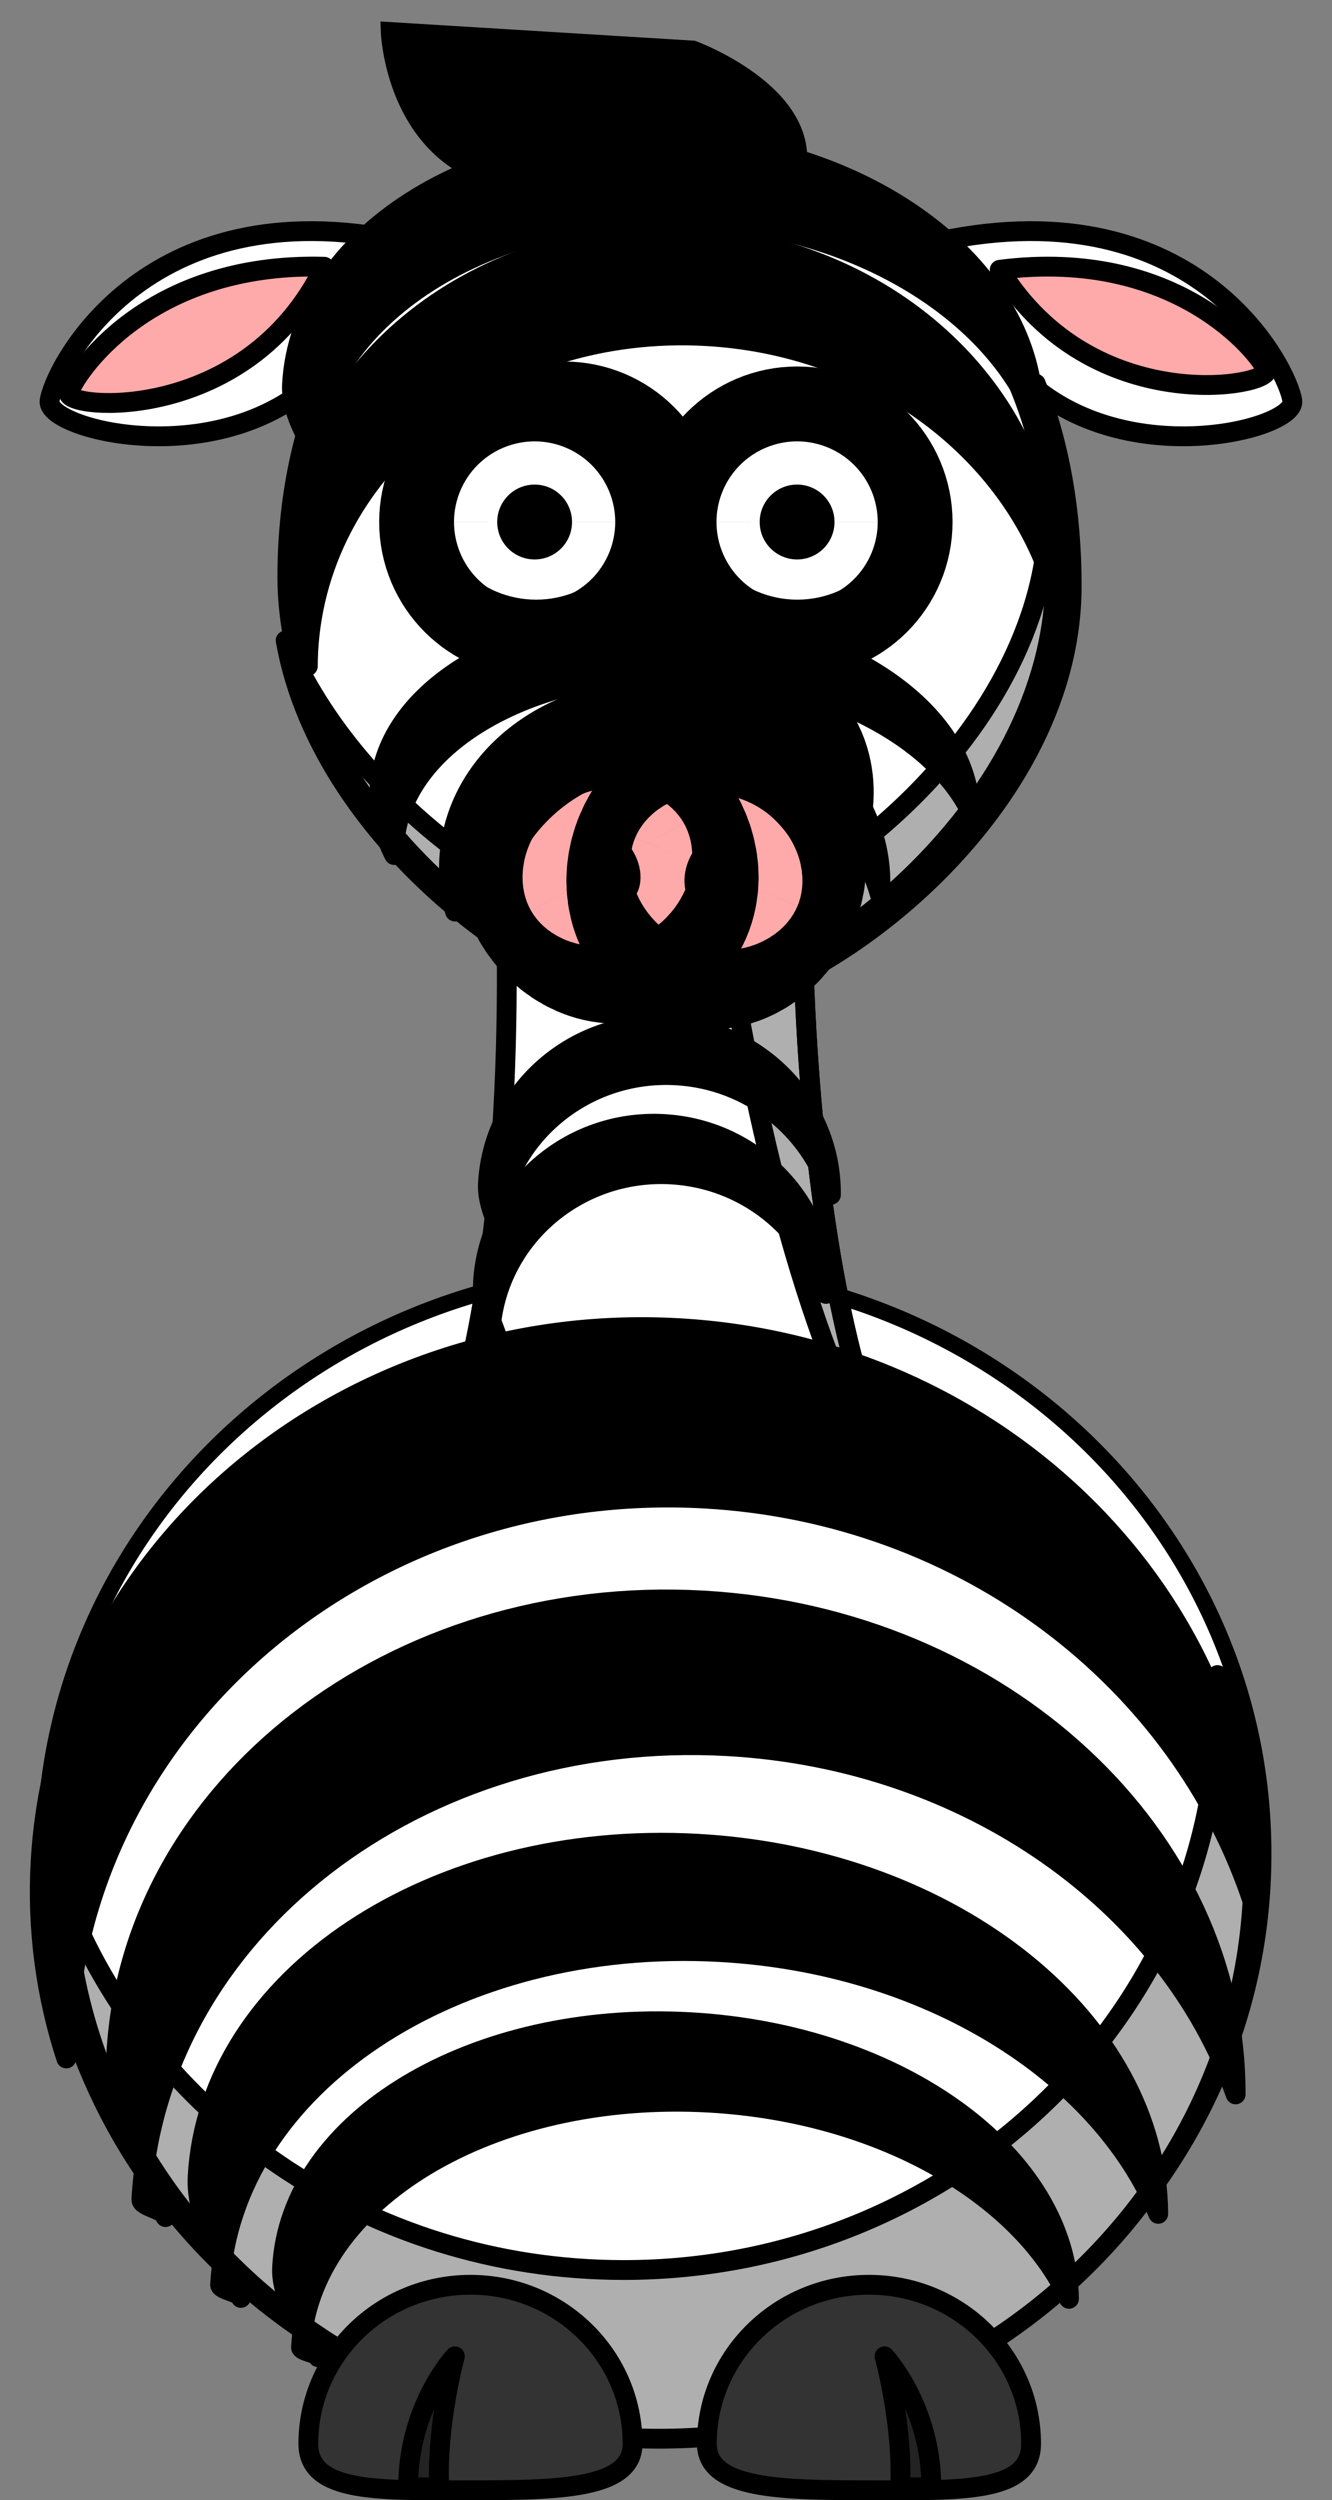
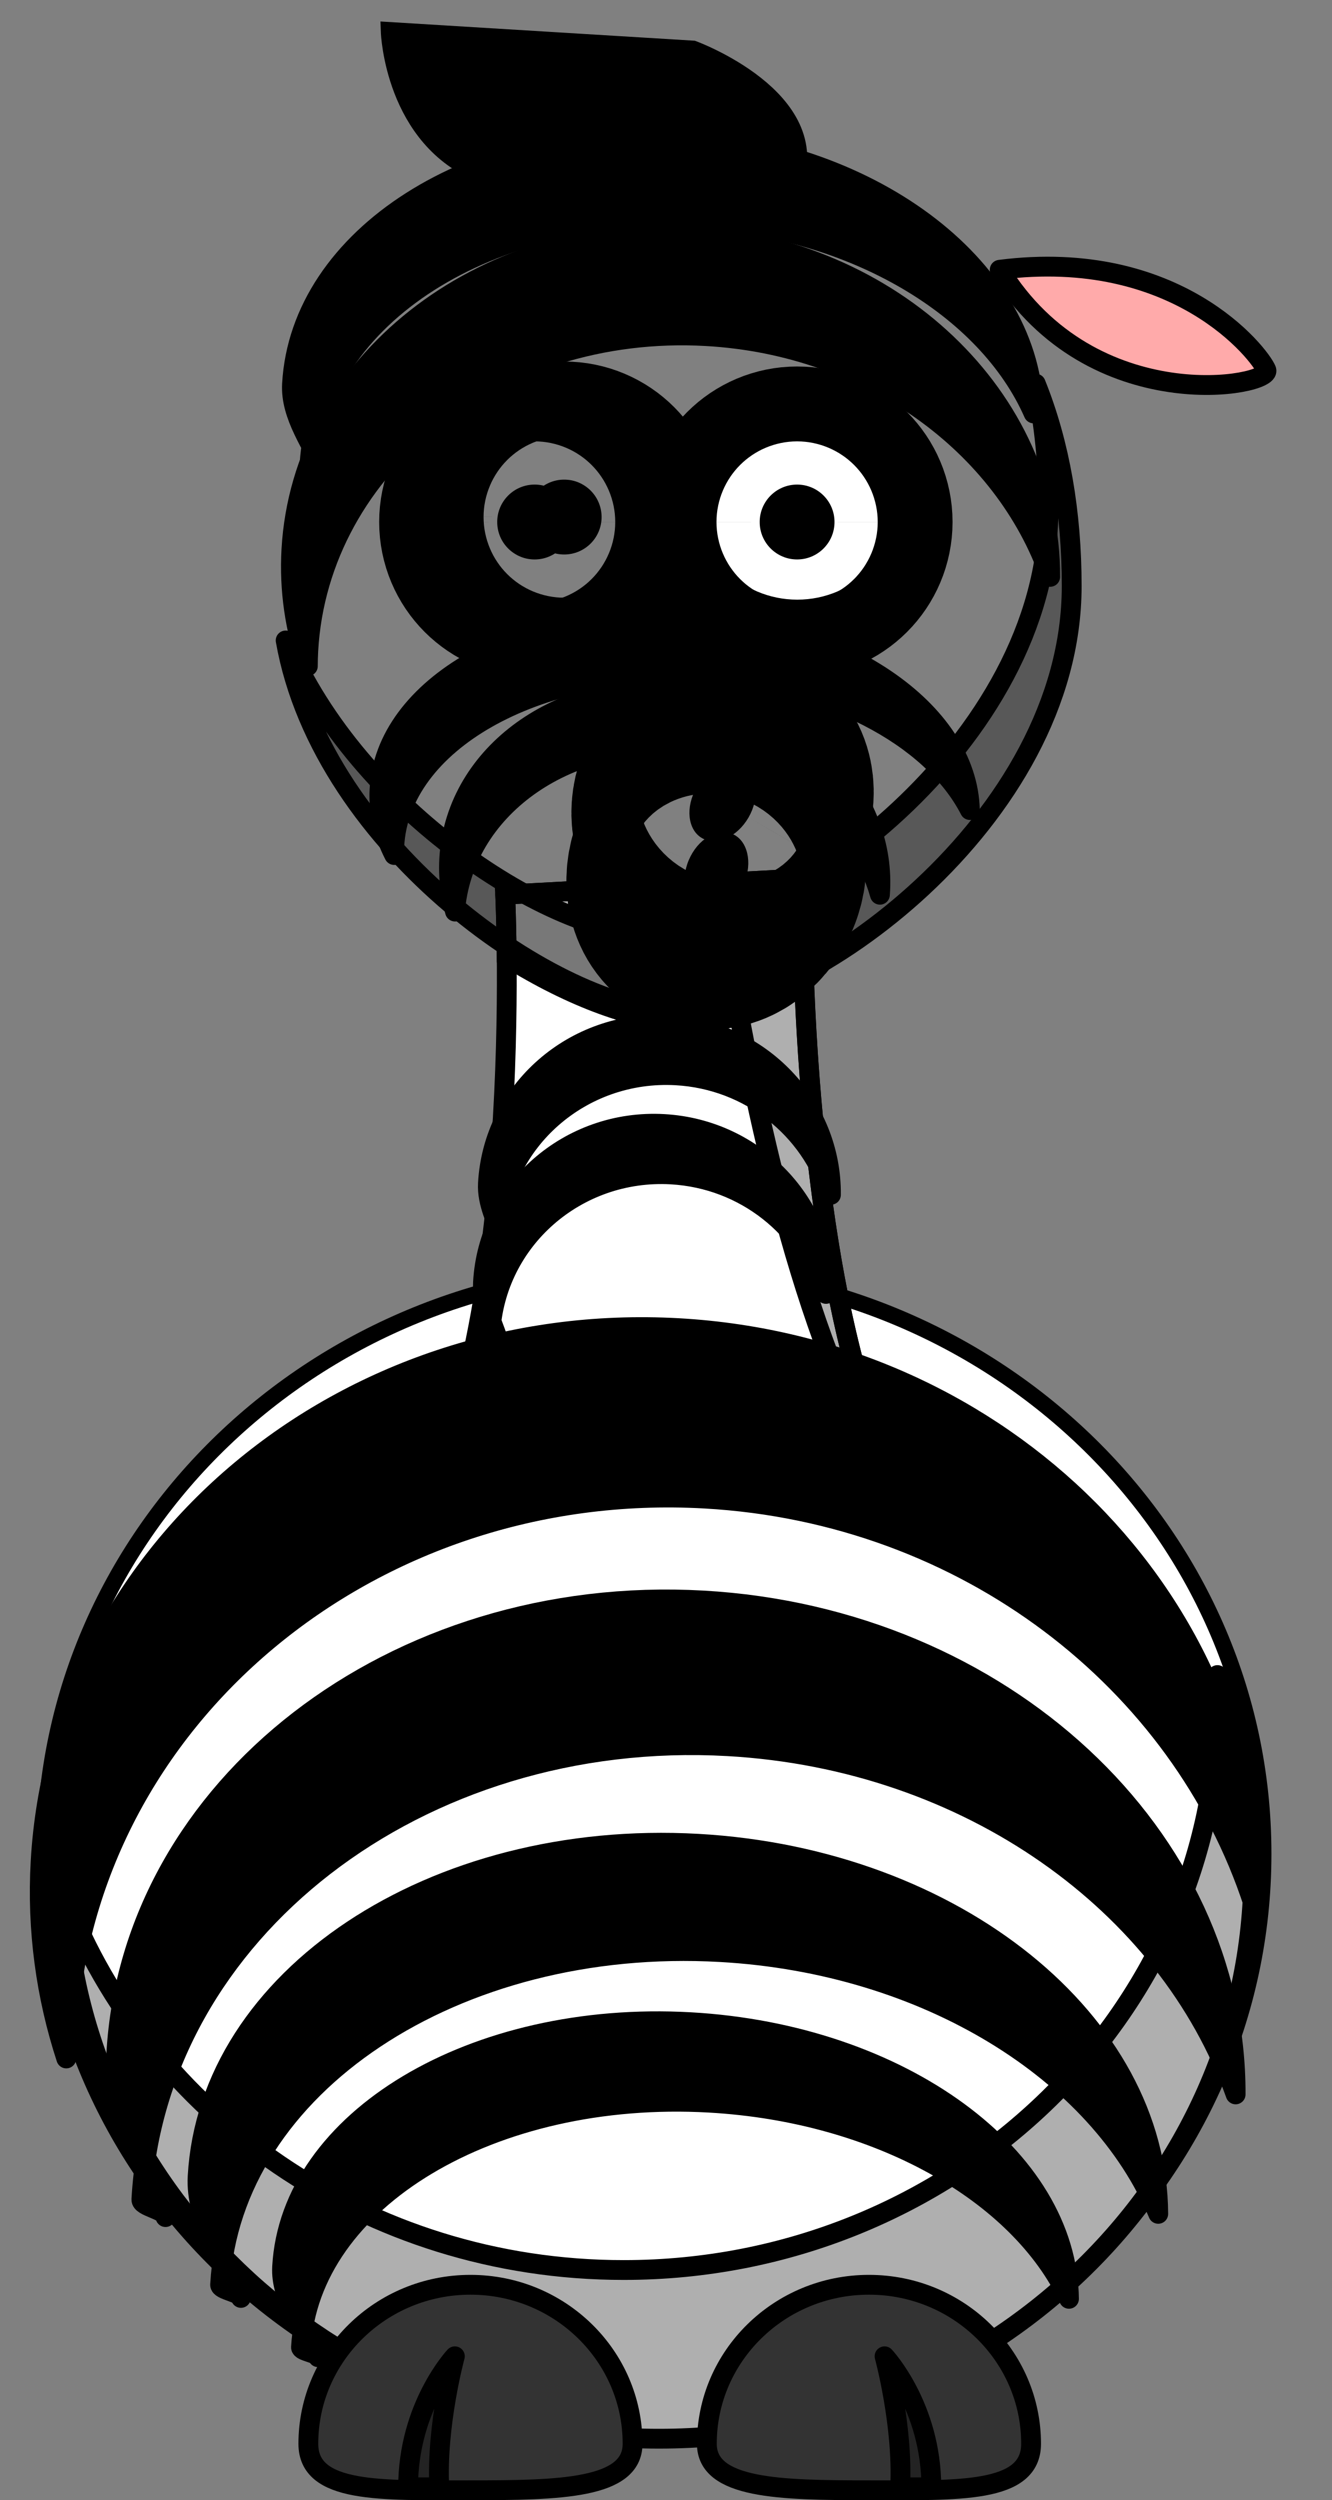
<svg xmlns="http://www.w3.org/2000/svg" width="268.956" height="504.609" stroke="null" style="vector-effect: non-scaling-stroke;">
  <rect width="100%" height="100%" fill="#808080" stroke="none" />
  <g stroke="null">
    <title stroke="null">Layer 1</title>
    <g stroke="null" style="vector-effect: non-scaling-stroke;" id="layer1">
      <path stroke="#000000" style="vector-effect: non-scaling-stroke;" fill="#ffffff" fill-rule="nonzero" stroke-width="3.287" stroke-linecap="round" stroke-linejoin="round" stroke-miterlimit="4" id="path2383" d="m255.083,374.148c0.02,65.202 -55.071,118.069 -123.037,118.069c-67.966,0 -123.057,-52.867 -123.037,-118.069c-0.02,-65.202 55.071,-118.069 123.037,-118.069c67.966,0 123.057,52.867 123.037,118.069z" />
      <path style="vector-effect: non-scaling-stroke;" fill="#000000" fill-opacity="0.314" fill-rule="nonzero" stroke-width="4" stroke-linecap="round" stroke-linejoin="round" stroke-miterlimit="4" id="path3221" d="m245.825,338.067c0.084,1.762 0.137,3.555 0.137,5.336c0,63.341 -53.773,114.743 -120.036,114.743c-51.795,0 -95.992,-31.427 -112.81,-75.393c2.908,60.877 55.533,109.439 119.933,109.439c66.263,0 120.036,-51.402 120.036,-114.743c0,-13.83 -2.562,-27.101 -7.26,-39.382z" />
      <path stroke="#000000" style="vector-effect: non-scaling-stroke;" fill="#333333" fill-rule="nonzero" stroke-width="4" stroke-linecap="round" stroke-linejoin="round" stroke-miterlimit="4" id="path3172" d="m142.726,493.217c0,9.091 14.665,9.381 32.735,9.381c18.07,0 32.735,0.693 32.735,-9.381c0,-17.716 -14.665,-32.094 -32.735,-32.094c-18.07,0 -32.735,14.378 -32.735,32.094z" />
      <path stroke="#000000" style="vector-effect: non-scaling-stroke;" fill="#000000" fill-opacity="0.314" fill-rule="evenodd" stroke-width="4" stroke-linejoin="round" stroke-miterlimit="4" id="path3174" d="m188.052,501.998c0,-16.368 -9.443,-26.44 -9.443,-26.44c0,0 3.777,13.849 3.148,26.44l6.295,0z" />
      <path stroke="#000000" style="vector-effect: non-scaling-stroke;" fill="#ffffff" fill-rule="evenodd" stroke-width="4" stroke-linecap="round" stroke-linejoin="round" stroke-miterlimit="4" id="path2399" d="m82.009,309.287c24.5,-37.901 20,-128.733 20,-128.733l60,-3.267c0,0 -1.5,91.485 23.5,130.04" />
      <path style="vector-effect: non-scaling-stroke;" fill="#000000" fill-opacity="0.314" fill-rule="evenodd" stroke-width="4" stroke-miterlimit="4" id="path3214" d="m162,177.281l-17.156,0.938l-42.844,2.344c0,0 0.241,4.855 0.312,12.562c13.159,8.256 26.42,13.062 35.719,13.062c3.328,0 7.105,-0.572 11.156,-1.656c6.186,33.341 17.668,80.343 36.031,102.5l-1,0.344l1.281,-0.031c-17.207,-26.536 -21.834,-78.152 -23.062,-107.75c-0.139,-3.351 -0.245,-6.436 -0.312,-9.156c-0.051,-2.174 -0.075,-4.097 -0.094,-5.781c-0.017,-1.357 -0.027,-2.377 -0.031,-3.375c-0.005,-1.55 -0.006,-1.748 0,-2.406c0.002,-1.045 0,-1.594 0,-1.594z" />
-       <path stroke="#000000" fill="#ffffff" fill-rule="nonzero" stroke-width="4" stroke-linecap="round" stroke-linejoin="round" stroke-miterlimit="4" id="path3155" d="m135.537,30.508c-21.586,0 -39.097,7.308 -51.975,19.502c-0.541,-0.447 -1.272,-0.845 -2.22,-1.311c-52.575,-11.125 -70.663,26.32 -71.333,32.253c-0.67,5.933 36.48,15.193 56.238,-6.687c0.256,-0.284 0.431,-0.477 0.681,-0.754c-5.845,12.611 -8.909,27.239 -8.909,42.84c0,47.382 53.16,85.844 77.519,85.844c25.305,0 77.519,-38.461 77.519,-85.844c0,-15.776 -3.28,-30.559 -9.412,-43.266c0.386,0.427 0.664,0.735 1.066,1.18c19.757,21.879 56.907,12.62 56.238,6.687c-0.67,-5.933 -18.729,-43.378 -71.303,-32.253c-1.111,0.547 -1.975,0.999 -2.516,1.541c-13.01,-12.32 -30.505,-19.732 -51.591,-19.732z" />
      <path style="vector-effect: non-scaling-stroke;" fill="#000000" fill-rule="nonzero" stroke-width="47.667" stroke-linecap="round" stroke-linejoin="round" stroke-miterlimit="4" id="path3163" d="m121.474,104.355c0.001,4.173 -3.381,7.557 -7.554,7.557c-4.173,0 -7.556,-3.384 -7.554,-7.557c-0.001,-4.173 3.381,-7.556 7.554,-7.556c4.173,0 7.556,3.384 7.554,7.556z" />
      <path fill="#000000" fill-opacity="0.314" fill-rule="nonzero" stroke-width="4" stroke-linecap="round" stroke-linejoin="round" stroke-miterlimit="4" id="path3231" d="m209.143,77.432c1.711,8.012 2.56,16.504 2.56,25.324c0,47.419 -53.772,85.911 -79.832,85.911c-20.197,0 -59.595,-24.936 -74.193,-59.406c7.429,42.246 55.766,74.922 78.887,74.922c26.06,0 79.832,-38.491 79.832,-85.911c0,-14.78 -2.353,-28.69 -7.255,-40.839z" />
      <path stroke="#000000" style="vector-effect: non-scaling-stroke;" fill="#333333" fill-rule="nonzero" stroke-width="4" stroke-linecap="round" stroke-linejoin="round" stroke-miterlimit="4" id="path3329" d="m127.729,493.217c0,9.091 -14.665,9.381 -32.735,9.381c-18.07,0 -32.735,0.693 -32.735,-9.381c0,-17.716 14.665,-32.094 32.735,-32.094c18.07,0 32.735,14.378 32.735,32.094z" />
      <path stroke="#000000" style="vector-effect: non-scaling-stroke;" fill="#000000" fill-opacity="0.314" fill-rule="evenodd" stroke-width="4" stroke-linejoin="round" stroke-miterlimit="4" id="path3331" d="m82.403,501.998c0,-16.368 9.443,-26.44 9.443,-26.44c0,0 -3.777,13.849 -3.148,26.44l-6.295,0z" />
      <path style="vector-effect: non-scaling-stroke;" fill="#000000" fill-rule="nonzero" stroke-width="47.667" stroke-linecap="round" stroke-linejoin="round" stroke-miterlimit="4" id="path2398" d="m151.142,164.987c-2.293,3.973 -6.5,5.839 -9.397,4.166c-2.897,-1.672 -3.385,-6.249 -1.09,-10.221c2.293,-3.973 6.5,-5.839 9.397,-4.166c2.897,1.672 3.385,6.249 1.09,10.221z" />
      <path stroke="#000000" transform="rotate(8.031 119.521,22.676) " fill="#000000" fill-rule="evenodd" stroke-width="4" stroke-linecap="round" stroke-miterlimit="4" id="path3224" d="m99.38,37.875c-18.564,-4.324 -22.347,-25.574 -22.347,-25.574l60.916,-4.825c0,0 27.856,6.009 23.621,24.125" />
      <path stroke="#000000" fill="#ffaaaa" fill-rule="evenodd" stroke-width="4" stroke-linejoin="round" stroke-miterlimit="4" id="path3190" d="m201.861,54.444c35.782,-4.567 52.523,16.965 53.837,20.227c1.313,3.262 -35.125,10.114 -53.837,-20.227z" />
-       <path transform="rotate(-5.678 39.796,67.76) " stroke="#000000" fill="#ffaaaa" fill-rule="evenodd" stroke-width="4" stroke-linejoin="round" stroke-miterlimit="4" id="path3246" d="m66.732,56.444c-35.782,-4.567 -52.523,16.965 -53.837,20.227c-1.313,3.262 35.125,10.114 53.837,-20.227z" />
-       <path stroke="#000000" style="vector-effect: non-scaling-stroke;" transform="rotate(1.663 133.962,175.866) " id="svg_1" fill="#ffaaaa" fill-rule="nonzero" stroke-width="4" stroke-linecap="round" stroke-linejoin="round" stroke-miterlimit="4" d="m99.756,187.788c0,9.548 15.324,9.853 34.205,9.853c18.881,0 34.205,0.728 34.205,-9.853c0,-18.607 -15.324,-33.708 -34.205,-33.708c-18.881,0 -34.205,15.101 -34.205,33.708z" />
-       <path fill="#000000" fill-rule="nonzero" stroke-width="47.667" stroke-linecap="round" stroke-linejoin="round" stroke-miterlimit="4" id="path2412" d="m117.405,177.987c2.293,3.973 6.5,5.839 9.397,4.166c2.897,-1.672 3.385,-6.249 1.09,-10.221c-2.293,-3.973 -6.5,-5.839 -9.397,-4.166c-2.897,1.672 -3.385,6.249 -1.09,10.221z" />
      <path transform="rotate(52.853 144.648,175.959) " id="svg_2" fill="#000000" fill-rule="nonzero" stroke-width="47.667" stroke-linecap="round" stroke-linejoin="round" stroke-miterlimit="4" d="m139.405,178.987c2.293,3.973 6.5,5.839 9.397,4.166c2.897,-1.672 3.385,-6.249 1.09,-10.221c-2.293,-3.973 -6.5,-5.839 -9.397,-4.166c-2.897,1.672 -3.385,6.249 -1.09,10.221z" />
      <path style="vector-effect: non-scaling-stroke;" transform="rotate(-176.773 132.609,344.989) " id="svg_3" fill="#000000" fill-rule="nonzero" stroke-width="4" stroke-linecap="round" stroke-linejoin="round" stroke-miterlimit="4" d="m247.678,267.927c0.086,1.762 0.14,3.555 0.14,5.336c0,63.341 -54.891,114.743 -122.533,114.743c-52.872,0 -97.988,-31.427 -115.156,-75.393c2.968,60.877 56.689,109.439 122.428,109.439c67.642,0 122.533,-51.401 122.533,-114.743c0,-13.83 -2.616,-27.101 -7.411,-39.382z" />
      <path style="vector-effect: non-scaling-stroke;" id="svg_4" transform="rotate(-176.773 138.21,388.09) " fill="#000000" fill-rule="nonzero" stroke-width="4" stroke-linecap="round" stroke-linejoin="round" stroke-miterlimit="4" d="m239.493,322.911c0.079,1.505 5.065,1.756 5.065,3.278c0,54.1 -50.669,98.002 -113.108,98.002c-48.805,0 -90.451,-26.842 -106.299,-64.393c2.74,51.995 52.328,93.472 113.011,93.472c62.439,0 113.108,-43.902 113.108,-98.002c0,-11.812 -7.35,-21.867 -11.777,-32.357z" />
      <path style="vector-effect: non-scaling-stroke;" id="svg_5" transform="rotate(-176.773 138.165,420.391) " fill="#000000" fill-rule="nonzero" stroke-width="4" stroke-linecap="round" stroke-linejoin="round" stroke-miterlimit="4" d="m225.098,372.036c0.068,1.116 4.347,1.303 4.347,2.432c0,40.135 -43.491,72.704 -97.083,72.704c-41.891,0 -77.637,-19.913 -91.239,-47.771c2.352,38.574 44.915,69.344 97,69.344c53.593,0 97.083,-32.57 97.083,-72.704c0,-8.763 -6.309,-16.222 -10.109,-24.004z" />
      <path style="vector-effect: non-scaling-stroke;" id="svg_6" transform="rotate(-176.773 137.353,443.937) " fill="#000000" fill-rule="nonzero" stroke-width="4" stroke-linecap="round" stroke-linejoin="round" stroke-miterlimit="4" d="m208.57,408.068c0.056,0.828 3.561,0.966 3.561,1.804c0,29.771 -35.628,53.931 -79.532,53.931c-34.318,0 -63.601,-14.771 -74.744,-35.436c1.927,28.613 36.795,51.438 79.464,51.438c43.904,0 79.532,-24.159 79.532,-53.931c0,-6.5 -5.168,-12.033 -8.281,-17.806z" />
      <path style="vector-effect: non-scaling-stroke;" id="svg_7" transform="rotate(-176.773 133.749,229.403) " fill="#000000" fill-rule="nonzero" stroke-width="4" stroke-linecap="round" stroke-linejoin="round" stroke-miterlimit="4" d="m164.78,206.814c0.024,0.521 1.552,0.609 1.552,1.136c0,18.749 -15.524,33.963 -34.654,33.963c-14.953,0 -27.713,-9.302 -32.568,-22.316c0.84,18.019 16.032,32.393 34.624,32.393c19.13,0 34.654,-15.215 34.654,-33.963c0,-4.094 -2.252,-7.578 -3.608,-11.213z" />
      <path style="vector-effect: non-scaling-stroke;" id="svg_8" transform="rotate(-176.773 132.749,249.403) " fill="#000000" fill-rule="nonzero" stroke-width="4" stroke-linecap="round" stroke-linejoin="round" stroke-miterlimit="4" d="m163.78,226.814c0.024,0.521 1.552,0.609 1.552,1.136c0,18.749 -15.524,33.963 -34.654,33.963c-14.953,0 -27.713,-9.302 -32.568,-22.316c0.84,18.019 16.032,32.393 34.624,32.393c19.13,0 34.654,-15.214 34.654,-33.963c0,-4.094 -2.252,-7.578 -3.608,-11.213z" />
      <path id="svg_9" transform="rotate(-176.773 134.783,63.679) " fill="#000000" fill-rule="nonzero" stroke-width="4" stroke-linecap="round" stroke-linejoin="round" stroke-miterlimit="4" d="m201.899,27.811c0.053,0.828 3.356,0.966 3.356,1.804c0,29.771 -33.577,53.931 -74.953,53.931c-32.342,0 -59.939,-14.771 -70.441,-35.436c1.816,28.613 34.676,51.438 74.889,51.438c41.376,0 74.953,-24.159 74.953,-53.931c0,-6.5 -4.871,-12.033 -7.804,-17.806z" />
      <path id="svg_10" transform="rotate(-176.773 136.609,92.989) " fill="#000000" fill-rule="nonzero" stroke-width="4" stroke-linecap="round" stroke-linejoin="round" stroke-miterlimit="4" d="m208.608,47.396c0.054,1.042 0.087,2.103 0.087,3.157c0,37.475 -34.346,67.886 -76.669,67.886c-33.082,0 -61.312,-18.593 -72.054,-44.605c1.857,36.017 35.47,64.749 76.603,64.749c42.323,0 76.669,-30.411 76.669,-67.886c0,-8.183 -1.637,-16.034 -4.637,-23.3z" />
-       <path stroke="#000000" style="vector-effect: non-scaling-stroke;" fill="#ffffff" fill-rule="nonzero" stroke-width="4" stroke-linecap="round" stroke-linejoin="round" stroke-miterlimit="4" id="path3157" d="m130.917,100.355c0.004,12.519 -10.144,22.67 -22.663,22.67c-12.519,0 -22.667,-10.151 -22.663,-22.67c-0.004,-12.519 10.144,-22.67 22.663,-22.67c12.519,0 22.666,10.151 22.663,22.67z" />
      <path id="svg_11" fill="#000000" fill-rule="nonzero" stroke-width="47.667" stroke-linecap="round" stroke-linejoin="round" stroke-miterlimit="4" d="m115.504,105.355c0.001,4.173 -3.381,7.557 -7.554,7.557c-4.173,0 -7.556,-3.384 -7.554,-7.557c-0.001,-4.173 3.381,-7.556 7.554,-7.556c4.173,0 7.556,3.384 7.554,7.556z" />
      <path stroke="#000000" fill="#ffffff" fill-rule="nonzero" stroke-width="4" stroke-linecap="round" stroke-linejoin="round" stroke-miterlimit="4" id="path3159" d="m183.649,100.355c0.004,12.519 -10.144,22.67 -22.663,22.67c-12.519,0 -22.667,-10.151 -22.663,-22.67c-0.004,-12.519 10.144,-22.67 22.663,-22.67c12.519,0 22.666,10.151 22.663,22.67z" />
      <path id="svg_12" fill="#000000" fill-rule="nonzero" stroke-width="47.667" stroke-linecap="round" stroke-linejoin="round" stroke-miterlimit="4" d="m168.504,105.355c0.001,4.173 -3.381,7.557 -7.554,7.557c-4.173,0 -7.556,-3.384 -7.554,-7.557c-0.001,-4.173 3.381,-7.556 7.554,-7.556c4.173,0 7.556,3.384 7.554,7.556z" />
      <path id="svg_13" transform="rotate(-177.205 136.796,149.917) " fill="#000000" fill-rule="nonzero" stroke-width="4" stroke-linecap="round" stroke-linejoin="round" stroke-miterlimit="4" d="m192.823,124.509c0.042,0.581 0.068,1.172 0.068,1.759c0,20.884 -26.726,37.831 -59.66,37.831c-25.743,0 -47.71,-10.361 -56.069,-24.857c1.445,20.071 27.601,36.082 59.609,36.082c32.934,0 59.66,-16.947 59.66,-37.831c0,-4.56 -1.274,-8.935 -3.609,-12.984z" />
      <path id="svg_14" transform="rotate(-172.497 135.796,164.417) " fill="#000000" fill-rule="nonzero" stroke-width="4" stroke-linecap="round" stroke-linejoin="round" stroke-miterlimit="4" d="m176.786,139.29c0.031,0.574 0.05,1.159 0.05,1.74c0,20.653 -19.553,37.412 -43.648,37.412c-18.834,0 -34.905,-10.247 -41.021,-24.582c1.057,19.849 20.193,35.683 43.611,35.683c24.095,0 43.648,-16.76 43.648,-37.412c0,-4.509 -0.932,-8.836 -2.64,-12.841z" />
    </g>
  </g>
</svg>